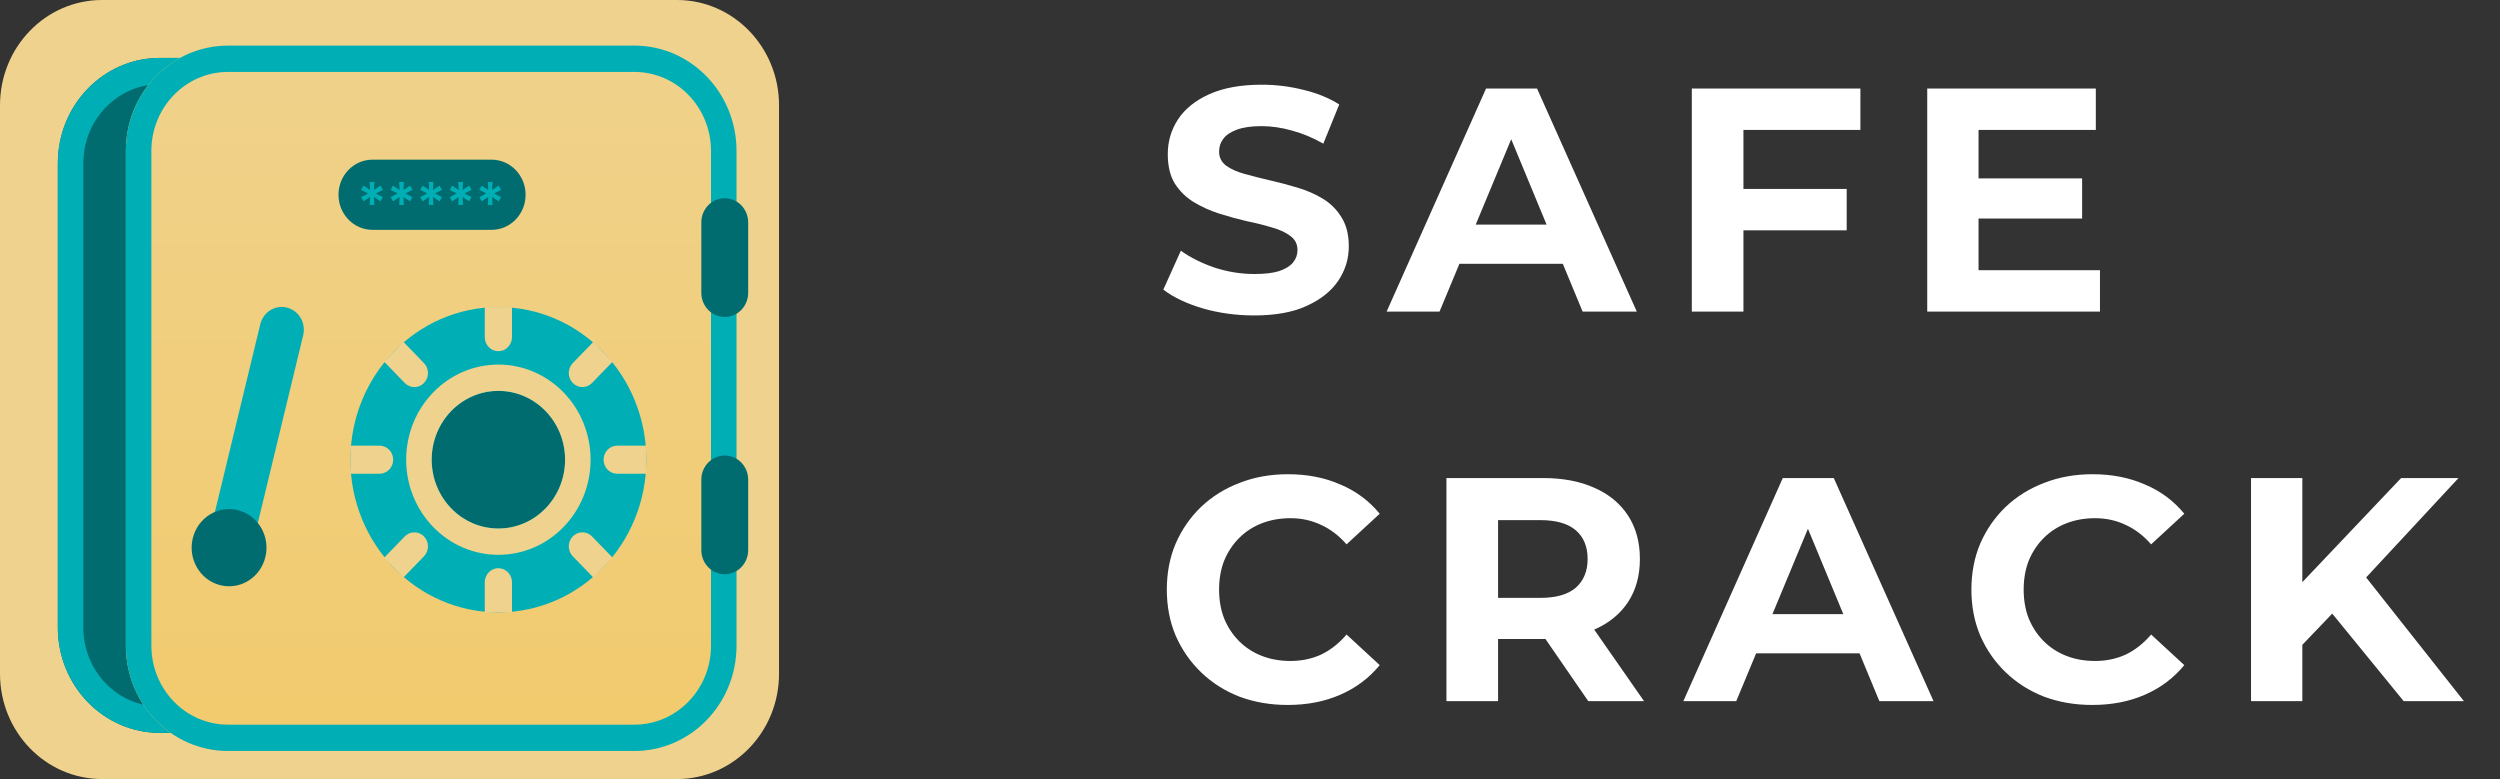
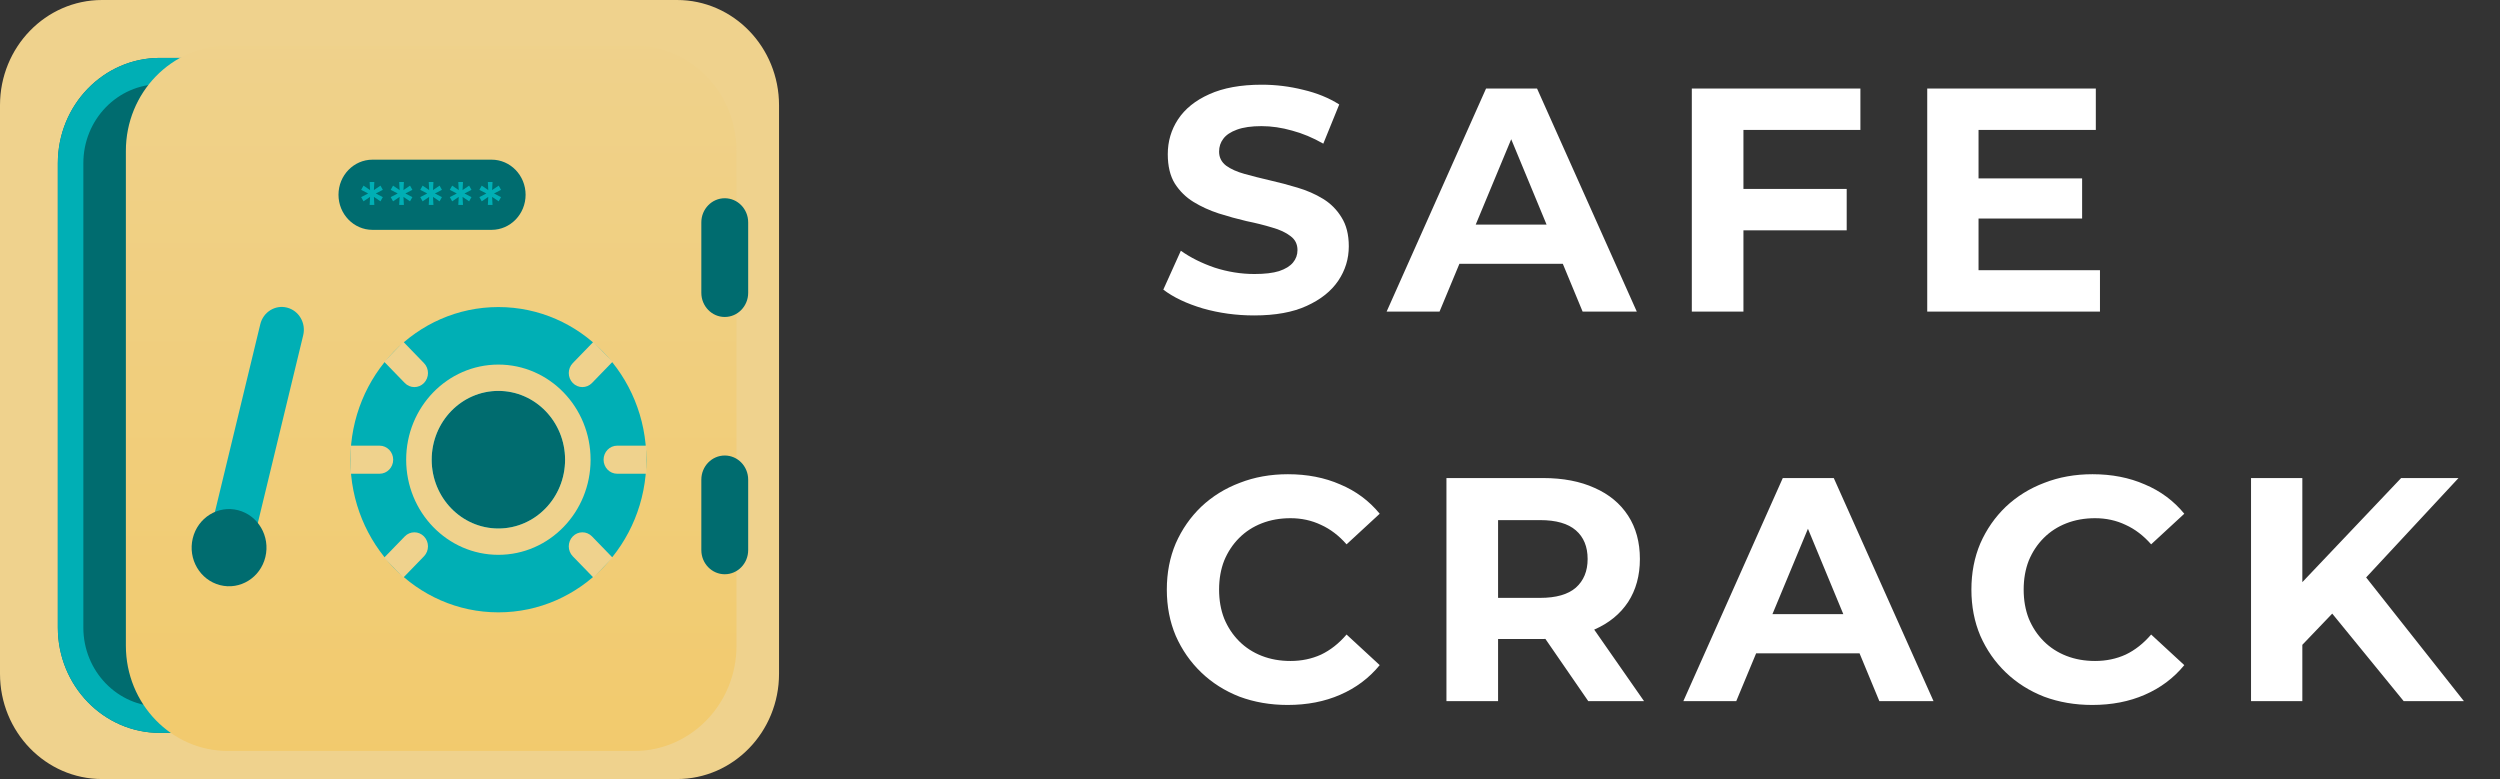
<svg xmlns="http://www.w3.org/2000/svg" width="353" height="110" viewBox="0 0 353 110" fill="none">
  <rect x="0" y="0" width="353" height="110" fill="#333333" stroke="none" />
  <g clip-path="url(#clip0_1773_240)">
    <path d="M0 14.865C0 6.655 6.452 0 14.411 0H95.59C103.548 0 110 6.655 110 14.865V95.135C110 103.345 103.548 110 95.59 110H14.411C6.452 110 0 103.345 0 95.135V14.865Z" fill="#EFD28D" />
    <path d="M8.166 23.041C8.166 14.831 14.618 8.176 22.576 8.176H89.063C97.022 8.176 103.473 14.831 103.473 23.041V88.618C103.473 96.828 97.022 103.483 89.063 103.483H22.576C14.618 103.483 8.166 96.828 8.166 88.618V23.041Z" fill="#006C6F" />
    <path fill-rule="evenodd" clip-rule="evenodd" d="M89.063 11.892H22.576C16.608 11.892 11.769 16.883 11.769 23.041V88.618C11.769 94.775 16.608 99.767 22.576 99.767H89.063C95.032 99.767 99.871 94.775 99.871 88.618V23.041C99.871 16.883 95.032 11.892 89.063 11.892ZM22.576 8.176C14.618 8.176 8.166 14.831 8.166 23.041V88.618C8.166 96.828 14.618 103.483 22.576 103.483H89.063C97.022 103.483 103.473 96.828 103.473 88.618V23.041C103.473 14.831 97.022 8.176 89.063 8.176H22.576Z" fill="#00AFB5" />
    <path d="M17.773 21.306C17.773 13.097 24.224 6.441 32.183 6.441H89.585C97.544 6.441 103.996 13.097 103.996 21.306V91.171C103.996 99.381 97.544 106.036 89.585 106.036H32.183C24.224 106.036 17.773 99.381 17.773 91.171V21.306Z" fill="url(#paint0_linear_1773_240)" />
-     <path fill-rule="evenodd" clip-rule="evenodd" d="M89.585 10.158H32.183C26.214 10.158 21.375 15.149 21.375 21.306V91.171C21.375 97.328 26.214 102.32 32.183 102.32H89.585C95.554 102.32 100.393 97.328 100.393 91.171V21.306C100.393 15.149 95.554 10.158 89.585 10.158ZM32.183 6.441C24.224 6.441 17.773 13.097 17.773 21.306V91.171C17.773 99.381 24.224 106.036 32.183 106.036H89.585C97.544 106.036 103.996 99.381 103.996 91.171V21.306C103.996 13.097 97.544 6.441 89.585 6.441H32.183Z" fill="#00AFB5" />
    <path d="M99.028 31.402C99.028 29.518 100.509 27.991 102.336 27.991C104.162 27.991 105.643 29.518 105.643 31.402V41.345C105.643 43.23 104.162 44.757 102.336 44.757C100.509 44.757 99.028 43.23 99.028 41.345V31.402Z" fill="#006C6F" />
    <path d="M99.028 67.73C99.028 65.846 100.509 64.318 102.336 64.318C104.162 64.318 105.643 65.846 105.643 67.73V77.673C105.643 79.557 104.162 81.084 102.336 81.084C100.509 81.084 99.028 79.557 99.028 77.673V67.73Z" fill="#006C6F" />
    <path d="M91.266 64.91C91.266 76.814 81.911 86.464 70.371 86.464C58.831 86.464 49.476 76.814 49.476 64.91C49.476 53.006 58.831 43.356 70.371 43.356C81.911 43.356 91.266 53.006 91.266 64.91Z" fill="#00AFB5" />
    <path d="M79.789 64.91C79.789 70.275 75.572 74.624 70.371 74.624C65.17 74.624 60.954 70.275 60.954 64.91C60.954 59.545 65.17 55.195 70.371 55.195C75.572 55.195 79.789 59.545 79.789 64.91Z" fill="#006C6F" />
    <path fill-rule="evenodd" clip-rule="evenodd" d="M83.391 64.91C83.391 72.327 77.562 78.341 70.371 78.341C63.18 78.341 57.351 72.327 57.351 64.91C57.351 57.492 63.18 51.479 70.371 51.479C77.562 51.479 83.391 57.492 83.391 64.91ZM70.371 74.624C75.572 74.624 79.789 70.275 79.789 64.91C79.789 59.545 75.572 55.195 70.371 55.195C65.17 55.195 60.954 59.545 60.954 64.91C60.954 70.275 65.17 74.624 70.371 74.624Z" fill="#EFD28D" />
-     <path fill-rule="evenodd" clip-rule="evenodd" d="M72.293 43.356V47.606C72.293 48.701 71.432 49.588 70.371 49.588C69.31 49.588 68.45 48.701 68.45 47.606V43.356H72.293Z" fill="#EFD28D" />
-     <path fill-rule="evenodd" clip-rule="evenodd" d="M68.45 86.464V82.214C68.45 81.119 69.31 80.232 70.371 80.232C71.432 80.232 72.293 81.119 72.293 82.214V86.464H68.45Z" fill="#EFD28D" />
    <path fill-rule="evenodd" clip-rule="evenodd" d="M49.476 62.928H53.596C54.657 62.928 55.518 63.815 55.518 64.91C55.518 66.004 54.657 66.892 53.596 66.892H49.476V62.928Z" fill="#EFD28D" />
    <path fill-rule="evenodd" clip-rule="evenodd" d="M91.266 66.892H87.146C86.085 66.892 85.225 66.004 85.225 64.91C85.225 63.815 86.085 62.928 87.146 62.928H91.266V66.892Z" fill="#EFD28D" />
    <path fill-rule="evenodd" clip-rule="evenodd" d="M86.505 51.07L83.592 54.076C82.841 54.85 81.625 54.85 80.874 54.076C80.124 53.302 80.124 52.047 80.874 51.273L83.788 48.267L86.505 51.07Z" fill="#EFD28D" />
    <path fill-rule="evenodd" clip-rule="evenodd" d="M54.237 78.749L57.151 75.744C57.901 74.97 59.118 74.97 59.868 75.744C60.618 76.518 60.618 77.773 59.868 78.547L56.955 81.552L54.237 78.749Z" fill="#EFD28D" />
    <path fill-rule="evenodd" clip-rule="evenodd" d="M56.955 48.267L59.868 51.273C60.618 52.047 60.618 53.302 59.868 54.076C59.118 54.85 57.901 54.85 57.151 54.076L54.237 51.07L56.955 48.267Z" fill="#EFD28D" />
    <path fill-rule="evenodd" clip-rule="evenodd" d="M83.788 81.552L80.874 78.547C80.124 77.773 80.124 76.518 80.874 75.744C81.625 74.97 82.841 74.97 83.592 75.744L86.505 78.749L83.788 81.552Z" fill="#EFD28D" />
    <path d="M31.821 79.494C30.148 79.064 29.13 77.316 29.547 75.59L36.752 45.782C37.169 44.056 38.863 43.005 40.536 43.436C42.21 43.866 43.228 45.614 42.811 47.34L35.606 77.148C35.188 78.874 33.494 79.924 31.821 79.494Z" fill="#00AFB5" />
    <path d="M33.622 72.042C36.453 72.77 38.177 75.728 37.471 78.649C36.765 81.57 33.897 83.347 31.066 82.619C28.234 81.891 26.511 78.933 27.217 76.012C27.923 73.091 30.791 71.314 33.622 72.042Z" fill="#006C6F" />
    <path d="M47.795 27.5C47.795 24.764 49.945 22.545 52.598 22.545H69.41C72.063 22.545 74.214 24.764 74.214 27.5C74.214 30.236 72.063 32.455 69.41 32.455H52.598C49.945 32.455 47.795 30.236 47.795 27.5Z" fill="#006C6F" />
    <path d="M68.884 28.941L68.945 27.801L68.019 28.429L67.686 27.832L68.676 27.32L67.686 26.807L68.019 26.211L68.945 26.838L68.884 25.698H69.546L69.487 26.838L70.415 26.211L70.748 26.807L69.754 27.32L70.748 27.832L70.415 28.429L69.487 27.801L69.546 28.941H68.884Z" fill="#00AFB5" />
    <path d="M64.711 28.941L64.773 27.801L63.846 28.429L63.513 27.832L64.503 27.32L63.513 26.807L63.846 26.211L64.773 26.838L64.711 25.698H65.374L65.314 26.838L66.242 26.211L66.575 26.807L65.581 27.32L66.575 27.832L66.242 28.429L65.314 27.801L65.374 28.941H64.711Z" fill="#00AFB5" />
    <path d="M60.538 28.941L60.6 27.801L59.672 28.429L59.34 27.832L60.33 27.32L59.34 26.807L59.672 26.211L60.6 26.838L60.538 25.698H61.201L61.141 26.838L62.069 26.211L62.402 26.807L61.408 27.32L62.402 27.832L62.069 28.429L61.141 27.801L61.201 28.941H60.538Z" fill="#00AFB5" />
    <path d="M56.365 28.941L56.427 27.801L55.499 28.429L55.166 27.832L56.157 27.32L55.166 26.807L55.499 26.211L56.427 26.838L56.365 25.698H57.028L56.968 26.838L57.896 26.211L58.229 26.807L57.235 27.32L58.229 27.832L57.896 28.429L56.968 27.801L57.028 28.941H56.365Z" fill="#00AFB5" />
    <path d="M52.192 28.941L52.254 27.801L51.326 28.429L50.993 27.832L51.984 27.32L50.993 26.807L51.326 26.211L52.254 26.838L52.192 25.698H52.855L52.795 26.838L53.723 26.211L54.056 26.807L53.062 27.32L54.056 27.832L53.723 28.429L52.795 27.801L52.855 28.941H52.192Z" fill="#00AFB5" />
    <path d="M177.085 44.54C174.565 44.54 172.15 44.21 169.84 43.55C167.53 42.86 165.67 41.975 164.26 40.895L166.735 35.405C168.085 36.365 169.675 37.16 171.505 37.79C173.365 38.39 175.24 38.69 177.13 38.69C178.57 38.69 179.725 38.555 180.595 38.285C181.495 37.985 182.155 37.58 182.575 37.07C182.995 36.56 183.205 35.975 183.205 35.315C183.205 34.475 182.875 33.815 182.215 33.335C181.555 32.825 180.685 32.42 179.605 32.12C178.525 31.79 177.325 31.49 176.005 31.22C174.715 30.92 173.41 30.56 172.09 30.14C170.8 29.72 169.615 29.18 168.535 28.52C167.455 27.86 166.57 26.99 165.88 25.91C165.22 24.83 164.89 23.45 164.89 21.77C164.89 19.97 165.37 18.335 166.33 16.865C167.32 15.365 168.79 14.18 170.74 13.31C172.72 12.41 175.195 11.96 178.165 11.96C180.145 11.96 182.095 12.2 184.015 12.68C185.935 13.13 187.63 13.82 189.1 14.75L186.85 20.285C185.38 19.445 183.91 18.83 182.44 18.44C180.97 18.02 179.53 17.81 178.12 17.81C176.71 17.81 175.555 17.975 174.655 18.305C173.755 18.635 173.11 19.07 172.72 19.61C172.33 20.12 172.135 20.72 172.135 21.41C172.135 22.22 172.465 22.88 173.125 23.39C173.785 23.87 174.655 24.26 175.735 24.56C176.815 24.86 178 25.16 179.29 25.46C180.61 25.76 181.915 26.105 183.205 26.495C184.525 26.885 185.725 27.41 186.805 28.07C187.885 28.73 188.755 29.6 189.415 30.68C190.105 31.76 190.45 33.125 190.45 34.775C190.45 36.545 189.955 38.165 188.965 39.635C187.975 41.105 186.49 42.29 184.51 43.19C182.56 44.09 180.085 44.54 177.085 44.54ZM195.791 44L209.831 12.5H217.031L231.116 44H223.466L211.946 16.19H214.826L203.261 44H195.791ZM202.811 37.25L204.746 31.715H220.946L222.926 37.25H202.811ZM245.634 26.675H260.754V32.525H245.634V26.675ZM246.174 44H238.884V12.5H262.689V18.35H246.174V44ZM278.83 25.19H293.995V30.86H278.83V25.19ZM279.37 38.15H296.515V44H272.125V12.5H295.93V18.35H279.37V38.15ZM181.81 99.54C179.38 99.54 177.115 99.15 175.015 98.37C172.945 97.56 171.145 96.42 169.615 94.95C168.085 93.48 166.885 91.755 166.015 89.775C165.175 87.795 164.755 85.62 164.755 83.25C164.755 80.88 165.175 78.705 166.015 76.725C166.885 74.745 168.085 73.02 169.615 71.55C171.175 70.08 172.99 68.955 175.06 68.175C177.13 67.365 179.395 66.96 181.855 66.96C184.585 66.96 187.045 67.44 189.235 68.4C191.455 69.33 193.315 70.71 194.815 72.54L190.135 76.86C189.055 75.63 187.855 74.715 186.535 74.115C185.215 73.485 183.775 73.17 182.215 73.17C180.745 73.17 179.395 73.41 178.165 73.89C176.935 74.37 175.87 75.06 174.97 75.96C174.07 76.86 173.365 77.925 172.855 79.155C172.375 80.385 172.135 81.75 172.135 83.25C172.135 84.75 172.375 86.115 172.855 87.345C173.365 88.575 174.07 89.64 174.97 90.54C175.87 91.44 176.935 92.13 178.165 92.61C179.395 93.09 180.745 93.33 182.215 93.33C183.775 93.33 185.215 93.03 186.535 92.43C187.855 91.8 189.055 90.855 190.135 89.595L194.815 93.915C193.315 95.745 191.455 97.14 189.235 98.1C187.045 99.06 184.57 99.54 181.81 99.54ZM204.238 99V67.5H217.873C220.693 67.5 223.123 67.965 225.163 68.895C227.203 69.795 228.778 71.1 229.888 72.81C230.998 74.52 231.553 76.56 231.553 78.93C231.553 81.27 230.998 83.295 229.888 85.005C228.778 86.685 227.203 87.975 225.163 88.875C223.123 89.775 220.693 90.225 217.873 90.225H208.288L211.528 87.03V99H204.238ZM224.263 99L216.388 87.57H224.173L232.138 99H224.263ZM211.528 87.84L208.288 84.42H217.468C219.718 84.42 221.398 83.94 222.508 82.98C223.618 81.99 224.173 80.64 224.173 78.93C224.173 77.19 223.618 75.84 222.508 74.88C221.398 73.92 219.718 73.44 217.468 73.44H208.288L211.528 69.975V87.84ZM237.689 99L251.729 67.5H258.929L273.014 99H265.364L253.844 71.19H256.724L245.159 99H237.689ZM244.709 92.25L246.644 86.715H262.844L264.824 92.25H244.709ZM295.417 99.54C292.987 99.54 290.722 99.15 288.622 98.37C286.552 97.56 284.752 96.42 283.222 94.95C281.692 93.48 280.492 91.755 279.622 89.775C278.782 87.795 278.362 85.62 278.362 83.25C278.362 80.88 278.782 78.705 279.622 76.725C280.492 74.745 281.692 73.02 283.222 71.55C284.782 70.08 286.597 68.955 288.667 68.175C290.737 67.365 293.002 66.96 295.462 66.96C298.192 66.96 300.652 67.44 302.842 68.4C305.062 69.33 306.922 70.71 308.422 72.54L303.742 76.86C302.662 75.63 301.462 74.715 300.142 74.115C298.822 73.485 297.382 73.17 295.822 73.17C294.352 73.17 293.002 73.41 291.772 73.89C290.542 74.37 289.477 75.06 288.577 75.96C287.677 76.86 286.972 77.925 286.462 79.155C285.982 80.385 285.742 81.75 285.742 83.25C285.742 84.75 285.982 86.115 286.462 87.345C286.972 88.575 287.677 89.64 288.577 90.54C289.477 91.44 290.542 92.13 291.772 92.61C293.002 93.09 294.352 93.33 295.822 93.33C297.382 93.33 298.822 93.03 300.142 92.43C301.462 91.8 302.662 90.855 303.742 89.595L308.422 93.915C306.922 95.745 305.062 97.14 302.842 98.1C300.652 99.06 298.177 99.54 295.417 99.54ZM324.37 91.8L323.965 83.385L339.04 67.5H347.14L333.55 82.125L329.5 86.445L324.37 91.8ZM317.845 99V67.5H325.09V99H317.845ZM339.4 99L328.195 85.275L332.965 80.1L347.905 99H339.4Z" fill="white" />
  </g>
  <defs>
    <linearGradient id="paint0_linear_1773_240" x1="55" y1="-1.02707e-06" x2="55" y2="110" gradientUnits="userSpaceOnUse">
      <stop stop-color="#EFD28D" />
      <stop offset="1" stop-color="#F2CA6C" />
    </linearGradient>
    <clipPath id="clip0_1773_240">
      <rect width="353" height="110" fill="white" />
    </clipPath>
  </defs>
</svg>